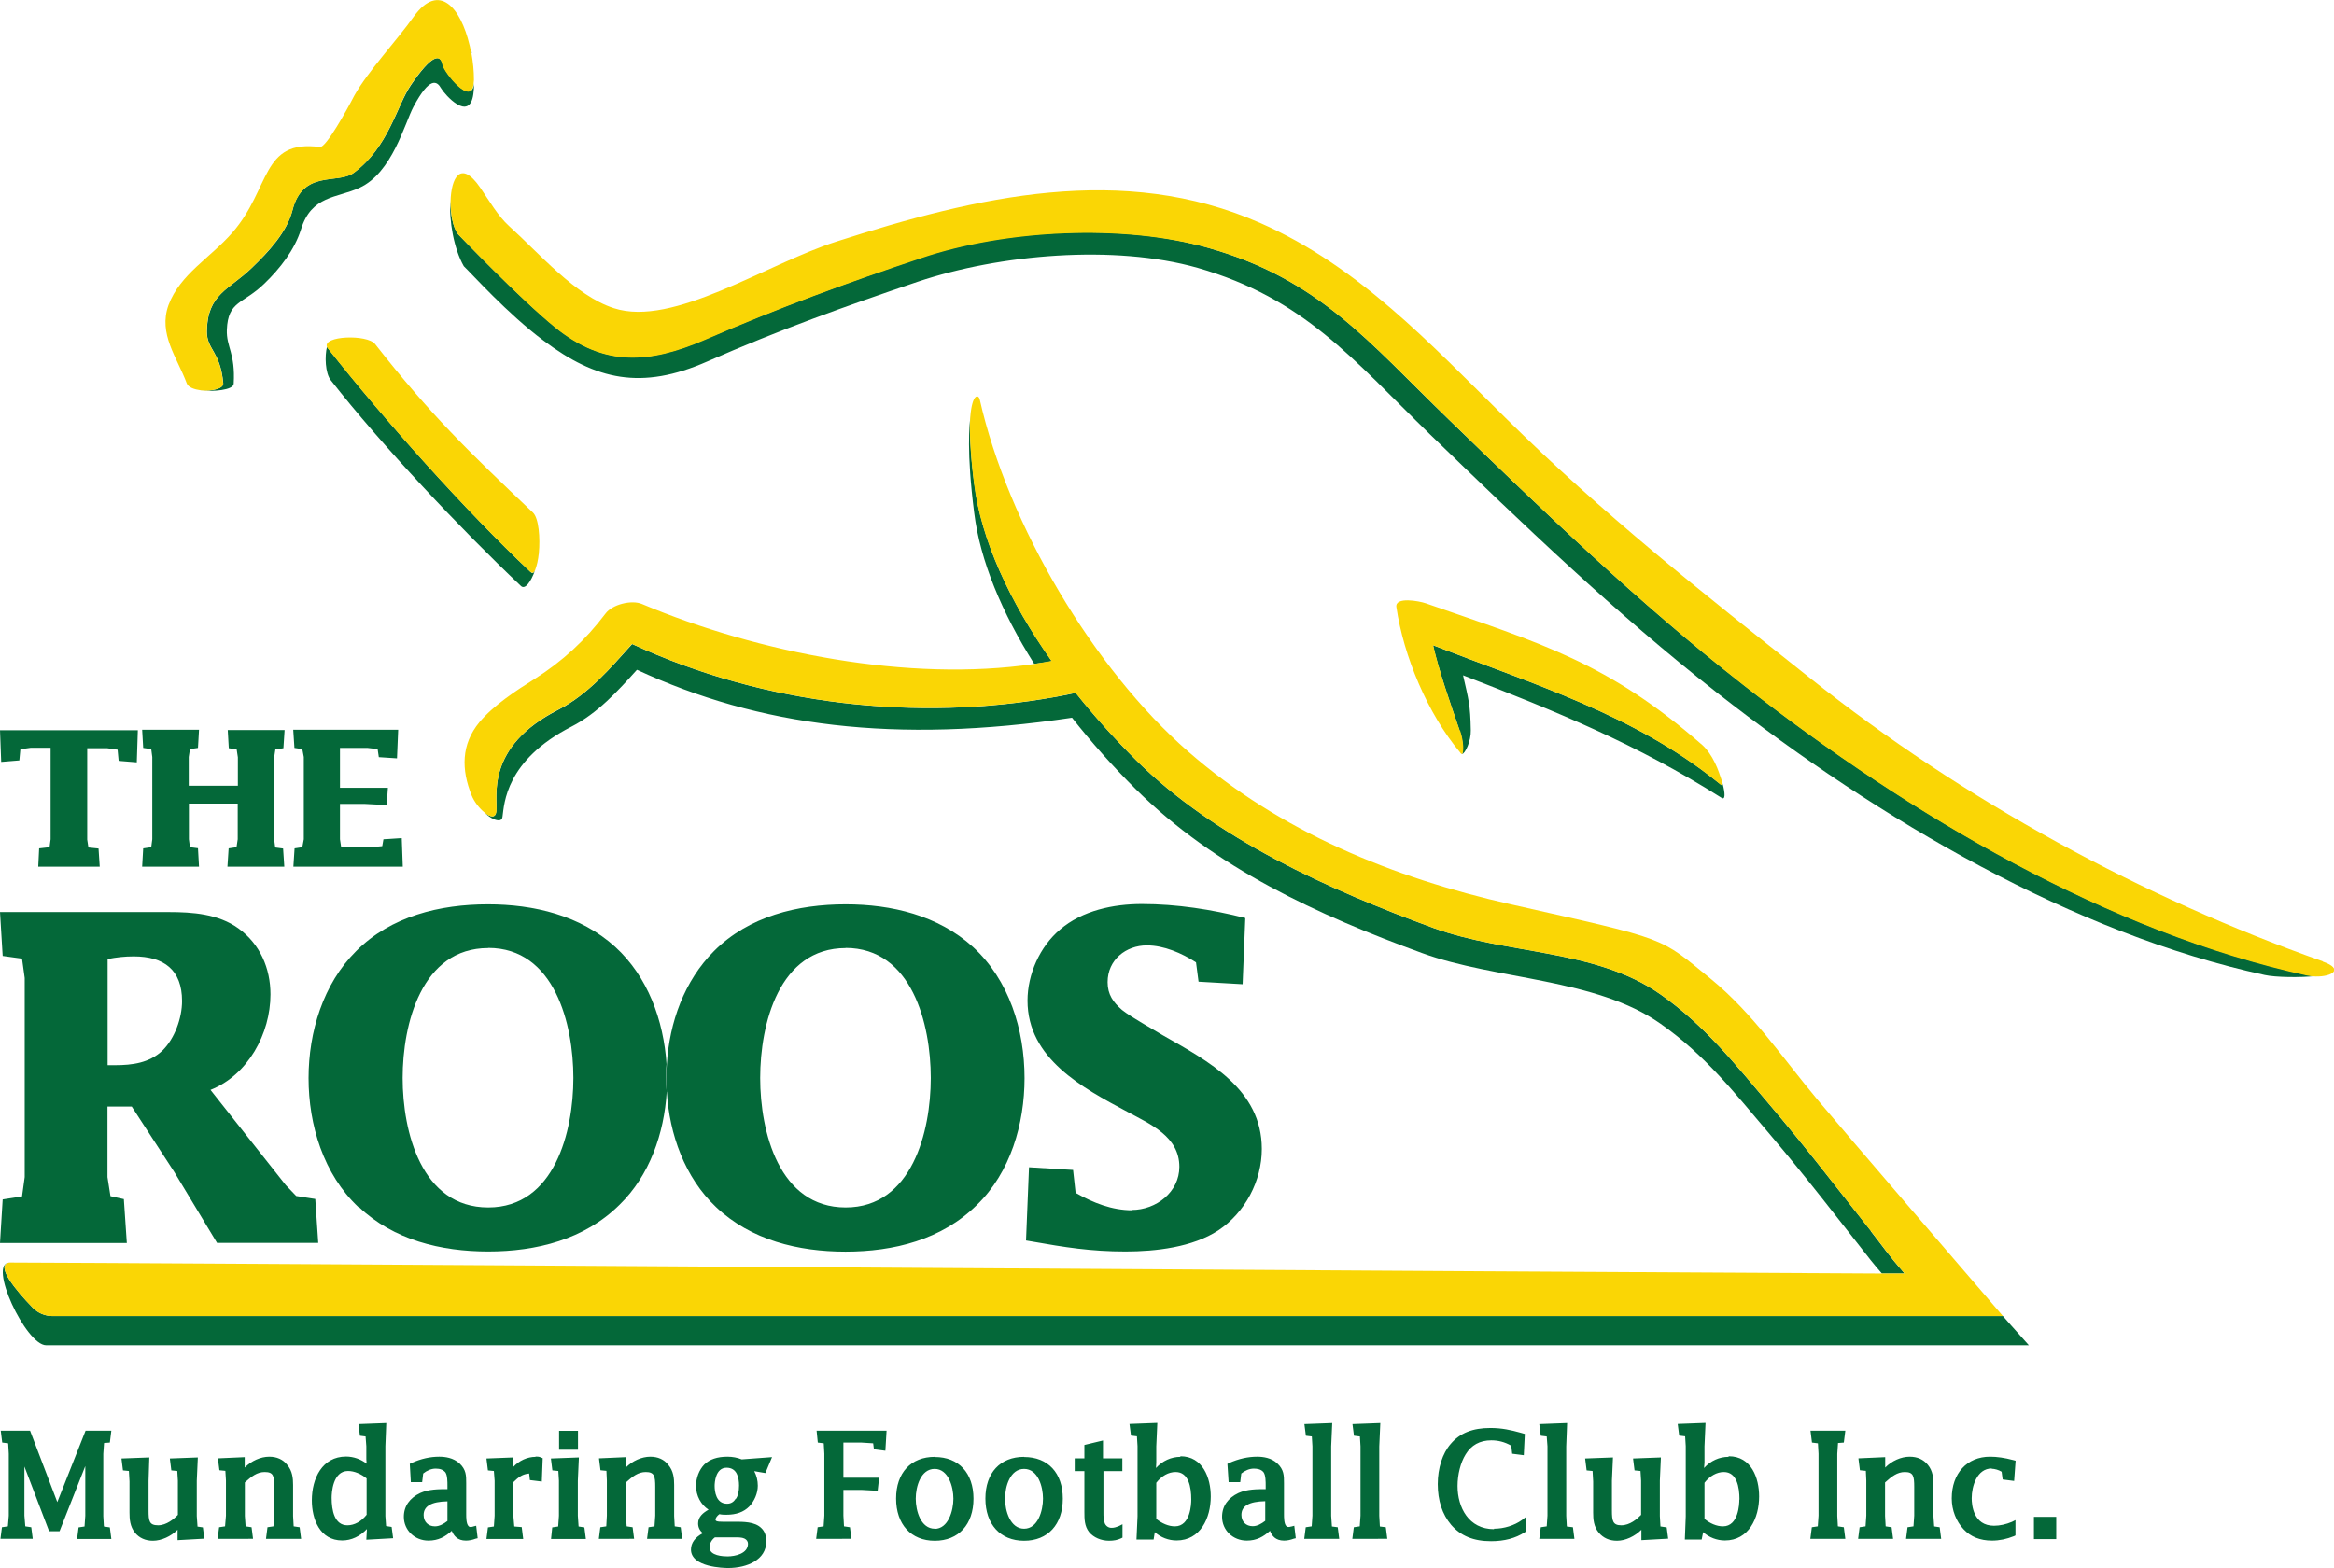
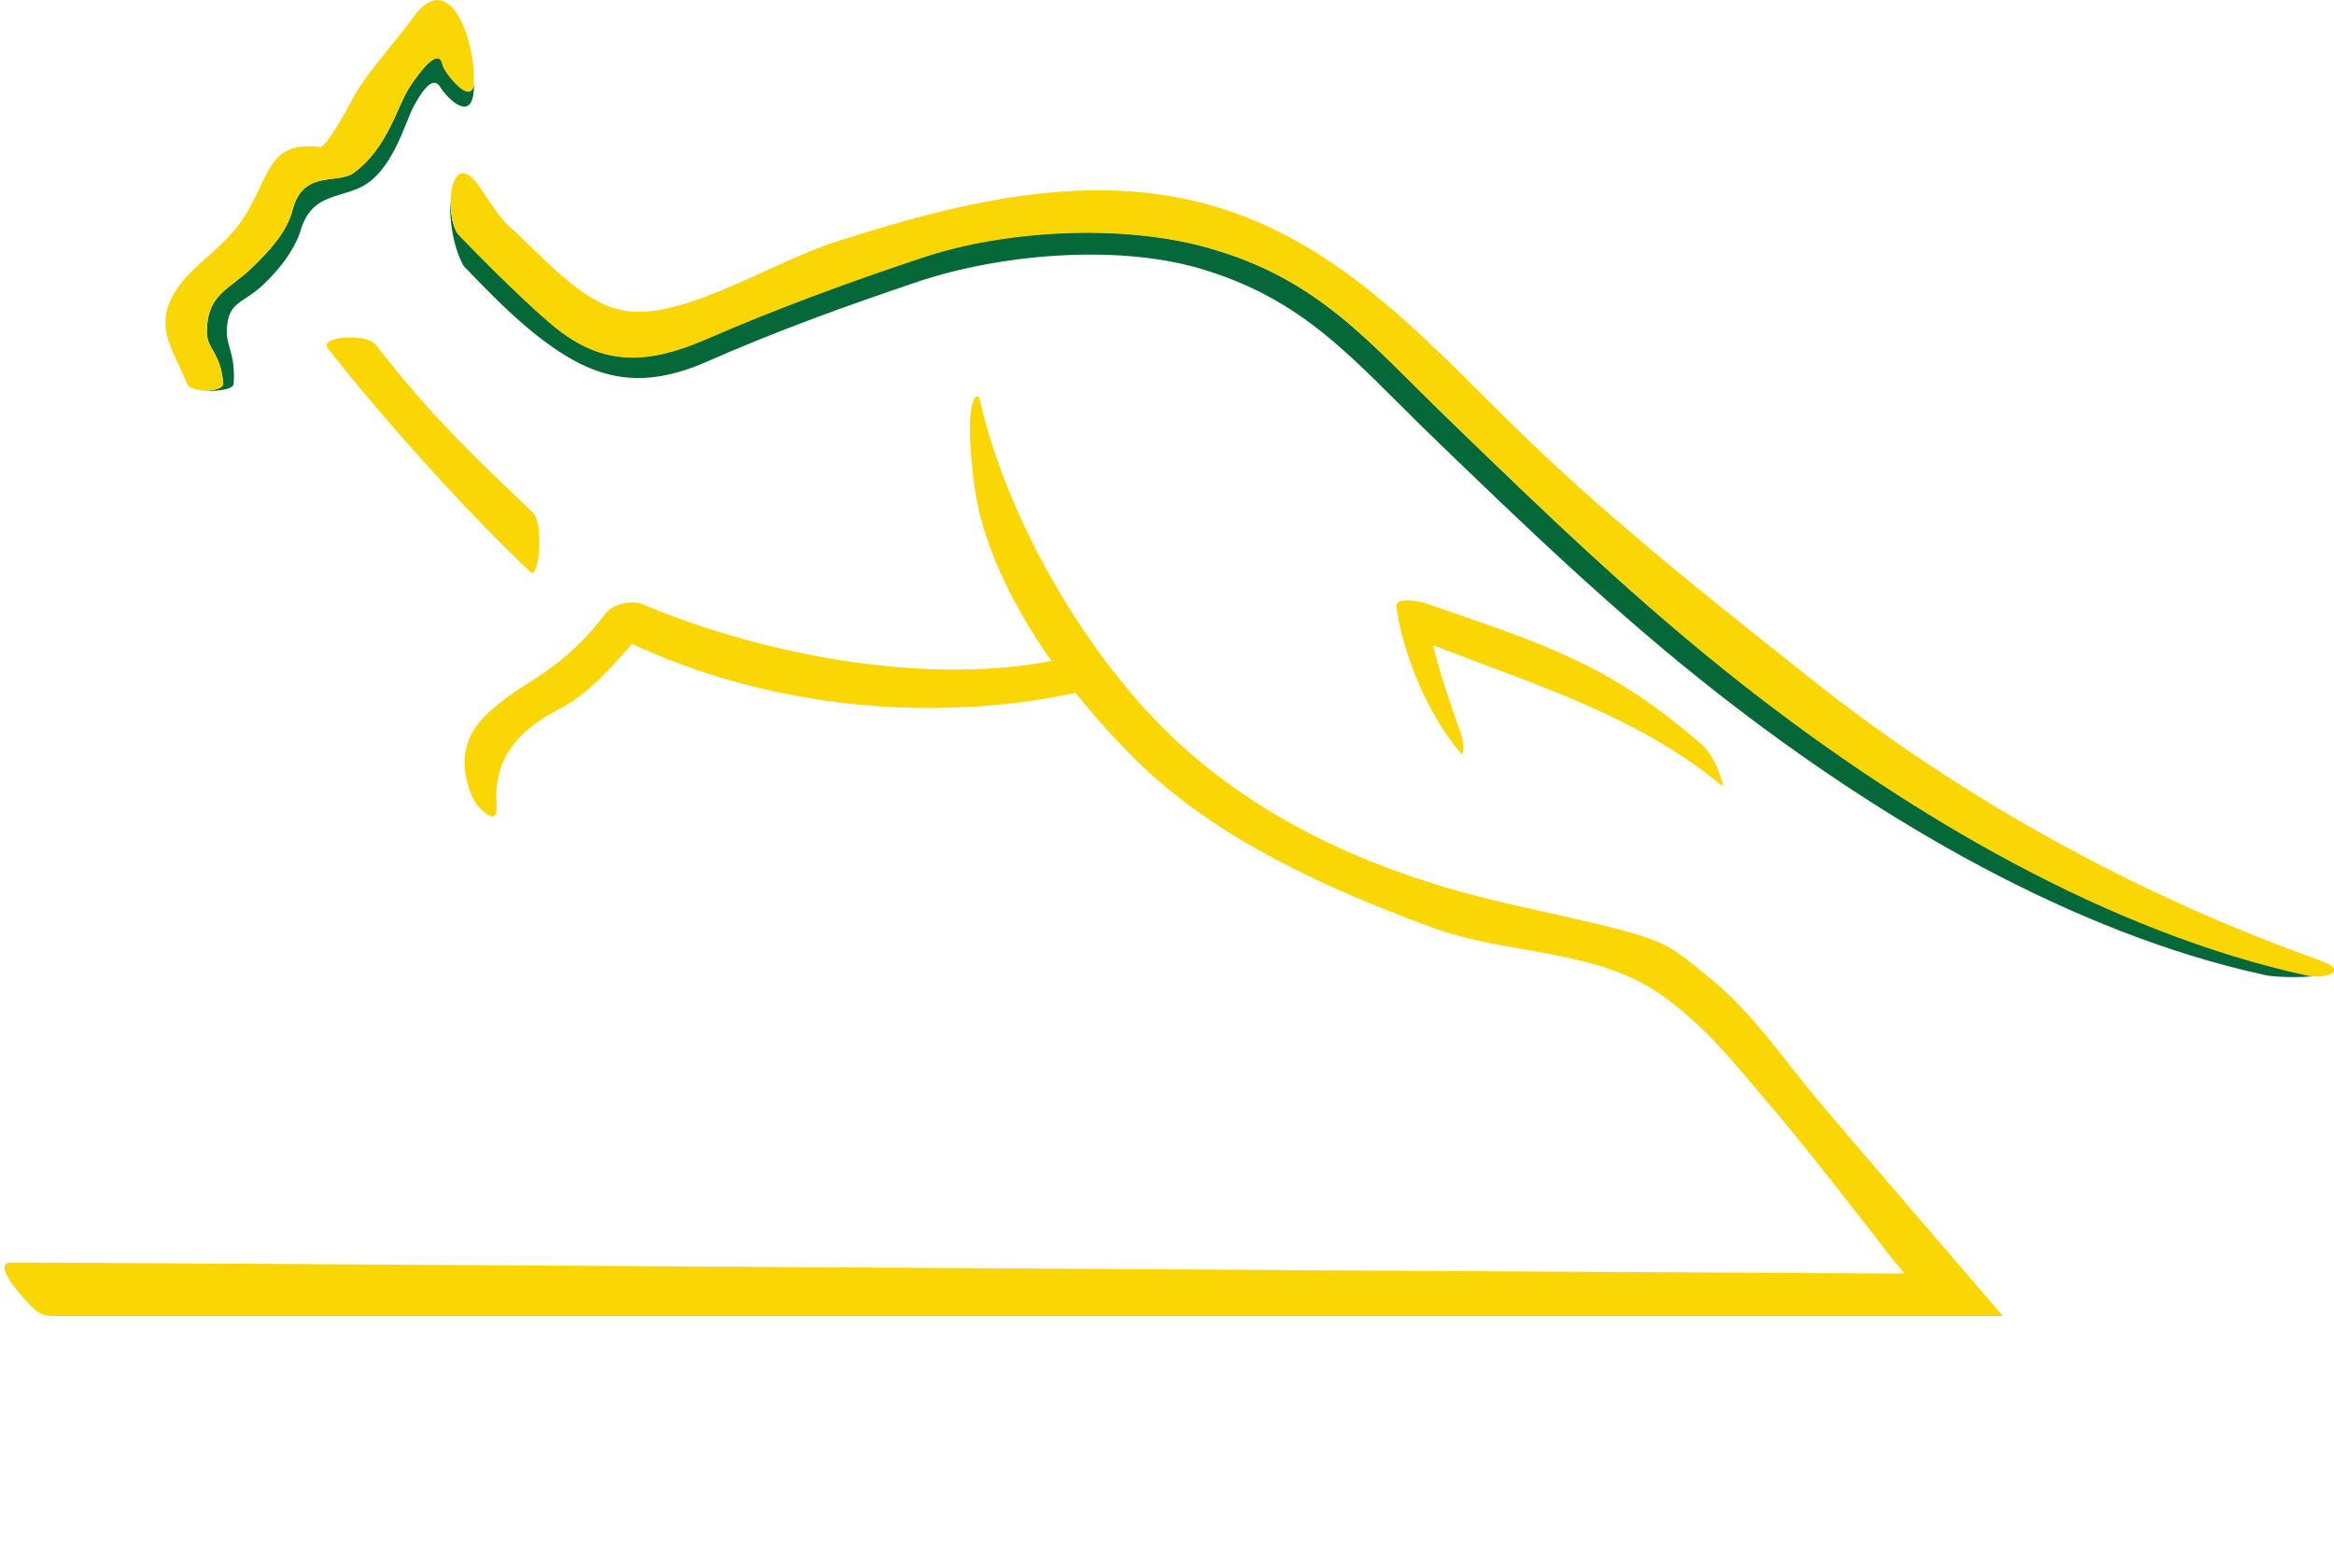
<svg xmlns="http://www.w3.org/2000/svg" width="1568" height="1054" viewBox="0 -0.005 1568 1054" overflow="visible">
-   <path fill="none" d="M328 811.4c44.6 0 57.2-51 57.2-87 0-36.2-12.6-87.3-57.2-87.3-45 0-57.5 51.2-57.5 87.4 0 36 12.6 87 57.5 87zM568 811.4c44.7 0 57.3-51 57.3-87 0-36.2-12.6-87.3-57.2-87.3-44.8 0-57.4 51.2-57.4 87.4 0 36 12.6 87 57.5 87zM109 706c8.4-8 13.3-21.8 13.3-33.2 0-21.2-12.2-30-32.5-30-6 0-11.7.5-17.6 1.7v71.3h5c11.6 0 23-1.5 32-9.8z" />
  <path fill="#046839" d="M297.4 43.6c-1.4-7.7-7.3-7-21.2 13.4-9.7 14-15 42-38.7 59.2-10.7 7.8-34-2.4-41 25-3.7 14.8-16 28-27.3 38.8-15.2 14.7-30 17.5-30.2 42.8 0 12.4 9 13 11 34.8.3 3.7-8.2 5.5-15.3 4.7 8 1 22 0 22.3-4.4 1.2-20.8-5-24.5-4.6-36.3.8-19.7 10.8-17 25.2-31 10.6-10.2 20.3-22.7 24.6-36.4 7-23 24.2-21 39.3-28 22-10 30.3-43.2 36.3-54.5 11-20.6 15.8-17.2 18.5-12.4 2.5 4.3 19 23 21.7 4 .3-2.3.5-4.8.5-7.4-1.5 16.2-20-7.4-21-12.4zM317 35.7l-1.3-5.6c.5 2 1 3.8 1.2 5.7zM1171 460c-70.8-55.4-133.6-116-198-178.4-54-52.3-87-94-161-115C754.5 150 675.5 154 619 173c-49 16.5-96.2 33.8-145.4 55-38 16.5-68 18.2-100.3-8-24-19.3-65.7-62.8-65.7-62.8-3.3-4.4-5-13.5-5-22-1 13 2.3 32 9 43.7 5.3 5 29.4 32 53.6 50 35.2 26.5 65.7 33.5 110 14 47.7-21 93.8-37.5 141.4-53.6 55-18.4 131.8-25.2 188-9.3 71.6 20.6 103.7 61 156.2 112 62.8 60.7 123.8 119.5 192.7 173.5 109.8 86 239.6 161.8 368 189.7 7.2 1.6 24 1.8 34.2.7-2 0-4-.4-6.2-.8-132-28.8-265.5-106.6-378.4-195zM980.8 505.7l.6.8h0l-.6-.8zM1152 512.5z" />
-   <path fill="#046839" d="M1157.2 526.6c.2 1.3 0 1.5-1.2.6l-2.5-2c-56-45-123-65.3-190.8-91.6 4 17.5 11.4 38.4 18 57.7 2.5 7 2.6 15 1.4 15.5 2.2-.3 6.2-8.8 6-16-.3-17.3-1.5-20.7-5.2-37 63.5 24.6 116.7 46.3 173.6 82.3 2.7 1.8 2.5-3 .8-9.4zM1257 827.3c-22.4-28.3-44.4-57-67.8-84.5-23.8-28-43.7-53.5-73.7-74.6-43.4-30.6-103.2-26.6-152.5-44.6-70.2-25.7-146.6-60-200-113-14.4-14.4-28-29.5-40.3-45-4.3 1-8.6 1.8-13 2.6-93 17-196.4 5.7-285-35.4-14.5 16-29.4 33.7-49.3 44-50 25.3-40.7 59-42 68.6-.5 4.5-4 3.8-7.8.7 2 2 4 3.4 6 4.3 3.2 1.4 5.8 1.3 6-1.7 1.2-8.5 2-37.7 46.3-60.4 17.6-9 31-23.8 44-38.2 82 38 173.4 50 292.3 32.2 13 16.5 27.4 32.7 42.8 48 53.4 53 122.3 84.6 192.5 110.2 49.3 18 116.6 16.8 160 47.4 30 21 50 46.7 73.7 74.6 23.4 27.5 45.4 56.2 67.7 84.5 2.6 3.3 5 6 7.4 8.8h15.2c-11.6-13.4-13.8-17.2-22.7-28.5zM35.3 884.4c-5 0-9.8-2-13.3-5.6-11.2-11.5-25.7-29-15.6-30.3-15 0 11 55.5 24.6 55.5h1332c-4.3-5-10-11-17.4-19.6H35.3zM654.5 325.2c-2.8-22.3-3.2-36.7-2.5-45.6-.7 5.6-2.8 23.6 2.5 65.2 4 32 18.5 66.8 40.3 101.3 4-.5 8-1 11.8-1.8-28.3-40-47.4-81.5-52-119z" />
  <path fill="#FAD605" d="M1560.4 646c-120-42.4-240.5-107.4-345-190.8-72.5-57.6-138.5-109.6-204-174.4C960.7 230.8 912.7 179 847 150c-92.7-41-190.6-18-285 12.3-47.6 15.2-109.7 57.8-149.6 44.8-26-8.4-50.2-37-70.4-55.2-7.3-6.5-13.7-17.6-19.3-25.7-13.4-19.6-19.7-6.2-20 9.2 0 8.5 1.6 17.6 5 22 0 0 41.6 43.5 65.6 63 32.4 26 62.4 24.3 100.3 8 49.2-21.4 96.5-38.7 145.5-55 56.4-19 135.4-23 193-6.7 74 21 107 62.8 161 115 64.4 62.5 127.2 123 198 178.6 113 88.6 246.5 166.4 378.5 195.2 2 .4 4.2.7 6.2.7 11 .2 19-5 4.7-10z" />
-   <path fill="#046839" d="M350 393.8c2.8 2.7 6.8-3 9.5-10.7-.8 1.8-1.7 2.6-3 1.3-44-41.5-98.8-102.8-136.2-150.4l-.6-1c-1.6 6-1.3 17.8 2.6 22.6 34 43.5 87.5 100.2 127.7 138.2zM361.6 374.8l.4-3c0 1-.3 2-.4 3z" />
  <path fill="#FAD605" d="M356.5 384.3c1.3 1.3 2.2.5 3-1.2.5-1.2 1-3 1.5-5l.6-3.2c0-1 .3-2 .4-3 1-10.3 0-23.8-4-27.5-43.8-41.6-68.7-65.6-106-113.2-5.4-6.7-35.5-5.6-32.3 2 0 .2.3.6.6 1 37.4 47.5 92.2 108.8 136.2 150.3zM134.7 262.3c7 .8 15.6-1 15.2-4.7-2-21.8-11-22.4-11-34.8.2-25.3 15-28 30.2-42.8 11.3-11 23.6-24 27.4-38.7 7-27.5 30.2-17.3 41-25C261 99 266.5 71 276 57c14-20.4 19.8-21 21.2-13.4 1 5 19.6 28.6 21 12.4l.2-2.3c0-6-.6-12-1.7-18l-1.3-5.6c-5.8-24.4-20.2-42.7-37.4-19-11 15.6-31 37-40 53.2C233 74 219 99.2 215 98.8c-39.7-5.3-33 27.7-58.8 57.4-15 17.2-35.2 28-43 48.8-7 19.4 5.7 35 12.3 52.7 1 2.6 5 4 9.4 4.6zM980.8 491.3c-6.7-19.3-14-40.2-18-57.7 67.7 26.3 134.8 46.7 190.7 91.7l2.5 2c1 .8 1.4.6 1.2-.7v-.6l-2.4-7c-.7-2-1.6-4.2-2.7-6.4-2.2-4.6-5.2-9-8.3-11.8-63.4-55.5-108-68.3-186-95.4-4.3-1.5-20.7-4.6-19.7 2.5 4.8 33 21 71.7 42.8 97.7l.6.8h.2v.2c.2 0 .4.2.5 0 1.3-.5 1.2-8.3-1.2-15.4zM22 878.8c3.5 3.6 8.3 5.6 13.3 5.6h1310.3c-24.4-28.4-105-122-124.5-145.3-23.3-27.8-43.2-57.8-71.4-81-35.6-29-27.5-26.2-134.7-50.4C935.6 589.8 860 559 798.2 505c-63.4-55.3-121-152.3-140-236.6-1-3.7-5-3.6-6.3 11.2-.7 9-.3 23.3 2.5 45.6 4.7 37.5 23.8 79 52 119l-11.7 2c-84 12.4-185.2-7.4-263.4-40.3-7-3-20 .3-24.5 6.4-13.6 18-28.8 32-47.7 44-12 7.5-27.6 17.7-37 29-12.4 15-12.2 32-5.2 49.3 1.7 4.2 5.2 8.7 8.6 11.4 3.7 3.2 7.3 4 8-.6 1-9.6-8-43.3 41.8-68.7 20-10.2 34.8-27.8 49.3-44 88.6 41.2 192 52.4 285 35.5l13-2.6c12.3 15.5 26 30.6 40.4 45 53.4 53 129.8 87.3 200 113 49.3 18 109 14 152.5 44.6 30 21 50 46.7 73.7 74.6 23.4 27.5 45.4 56.2 67.7 84.5 8.8 11.3 11 15 22.6 28.5h-15.2C1078.2 855 60 848.4 7.8 848.4H6.4c-10 1.5 4.4 19 15.6 30.4z" />
-   <path fill="#046839" d="M13 511l.7-7.5 7-1H34V564l-.7 5.3-7 .8-.6 12.3H67l-.8-12.2-6.8-.7-.8-5.3v-61.4H72l7 1 .7 7.5 12.2 1 .7-21.6H0L.8 512M101.6 569.3l-5.4.8-.7 12.3h38.2L133 570l-5.4-.7-.7-5.3v-24h32.8v24l-.8 5.3-5.3.8-.8 12.3H191l-.8-12.2-5.3-.7-.7-5.3v-55.3l.8-5.3 5.4-.8.8-12.2H153l.7 12.2 5.3.8.8 5.3V528h-33v-19.3l.8-5.3 5.4-.8.7-12.2H95.5l.7 12.2 5.4.8.7 5.3V564M257.6 564l-.8 4.6-7 .7h-20.6l-.8-5.3v-23.8h16.2l15.2.8.8-11.6h-32.2v-26.8H247l6.7.8.8 5.4 12.2.8.8-19.2H197l.8 12.2 5.3.8 1 5.3V564l-1 5.3-5.2.8-.8 12.3h73.5l-.7-19.2M14.8 804l-13 2L0 835.3h85.2l-2-29.5-9-2-2-12.8v-47.4h16.3l28.6 44 28.7 47.6h68l-2-29.5-12.8-2-7-7.3-50.6-64c25.2-10 40.3-37.8 40.3-64.2 0-17.5-7-33.8-21.5-44.3-13.6-9.8-30.8-11-47-11H0l1.8 29.5 13 1.8 1.8 13V791l-1.8 13zm57.4-159.5c6-1.2 11.7-1.8 17.6-1.8 20.3 0 32.5 9 32.5 30 0 11.5-5 25.3-13.2 33.3-8.8 8.3-20.2 9.8-31.8 9.8h-5v-71.3zM241 811c23.4 22.3 55.3 30 87 30 32.3 0 64.6-8 88.2-31.4 20.2-19.6 30-48 31.7-75.8-.3-3-.4-6.3-.4-9.4 0-3 0-6.2.3-9.3-2-29.5-12.6-58.8-34.5-78.8-23.4-21.2-54.7-28.6-85.5-28.6-32.3 0-65.2 8-88.5 31.4-22.2 22-32 54.4-32 85.4 0 31.4 10 64.6 33.5 86.7zm87-174c44.6 0 57.2 51.2 57.2 87.4 0 36-12.6 87-57.2 87-45 0-57.5-51-57.5-87 0-36.2 12.6-87.3 57.5-87.3z" />
-   <path fill="#046839" d="M448 733.8c1.7 28.4 12 57.4 33 77.3 23.5 22.3 55.4 30 87 30 32.4 0 64.7-8 88.3-31.4 22.5-21.8 32-54.4 32-85.2 0-32.5-10.4-66-34.7-88.2-23.4-21.2-54.7-28.6-85.5-28.6-32.2 0-65 8-88.4 31.4-20 20-30 48-31.7 76-.3 3.2-.4 6.3-.4 9.4 0 3 0 6.2.3 9.4zM568 637c44.7 0 57.3 51.2 57.3 87.4 0 36-12.6 87-57.2 87-44.8 0-57.4-51-57.4-87 0-36.2 12.6-87.3 57.5-87.3zM760.6 813.3c-13.6 0-26.2-5-38-11.7l-1.7-15.4-29.6-1.8-2 49.2 3.5.6c22.7 4 40 6.8 63.3 6.8 20.2 0 45-2.8 62.4-14.2 18-12 29.2-33.2 29.2-54.7 0-40.2-36-59-66.5-76.4-7.7-4.7-20.6-11.7-27.4-17-6-5.2-9.7-10.4-9.7-18.7 0-15 12.3-24.7 26.4-24.7 11.4 0 23.4 5.2 33 11.4l1.7 13 29.6 1.7 1.8-44.5c-22.4-5.7-46-9.4-69.5-9.4-19 0-40 4.3-55 17.2-13.5 11.4-21.8 30-21.8 47.7 0 39 37 58.7 67 74.7 15.4 8.3 35 16.6 35 37 0 17-15.6 29-32 29zM73.8 969.4l1-8H57.5l-19 48-18.3-48H.5l1 8 4 .5.4 7v41.6l-.6 7.2-4 .6-1 7.8H22l-1-7.8-4-.6-.6-7.2v-33L33 1029h7l17.3-43.8v33.4l-.5 7.2-4 .6-1 7.8h23l-1-7.8-4-.6-.4-7V977l.5-7.3M132.7 1025.8l-.5-7V995l.7-15.6-18.8.7 1 8 4 .4.4 6.5v23c-2.7 2.8-7.7 7-13.3 7-6 0-6.4-3-6.4-10v-20l.5-15.6-18.7.7 1 8 4 .4.4 7v21c0 4.3.3 9.3 3.7 13.5 2.8 3.5 7 5.4 12 5.4 5.8 0 12.2-3 16.6-7.4v7l18-1-1-7.6-4-.6zM197.3 1025.8l-.4-7v-21c0-4.3-.4-9.3-4-13.5-2.8-3.6-7-5.4-12-5.4-5.8 0-12 2.8-16.5 7.3v-7l-18 .8 1 8 4 .4.4 6.5v23.6l-.6 7.2-4 .6-1 7.8H170l-1-7.8-4-.6-.5-7v-22.5c4.4-4 8.2-7 13.3-7 6 0 6.4 2.7 6.4 10v19.3l-.5 7.2-4 .6-1 7.8h23.6l-1-7.8-4-.6zM259.4 1025.8l-.5-7v-47l.6-15.5-18.7.7 1 7.8 3.8.5.5 6.6v8.7l.2 3c-3.8-3-8.8-4.8-13.8-4.8-16 0-23 14.7-23 29.4 0 12.5 5.3 27 20.4 27 6.2 0 12-2.8 16.6-7.7l-.4 7.2 18-1-1-7.6-3.8-.6zm-13-8c-3.6 4.6-8.3 7.2-13 7.2-8.7 0-10.6-10-10.6-18.5 0-3 .6-18 11-18 4.3 0 8.8 2 12.5 5v24.3zM318 1025.8c-1.3.4-2.5.6-3.2-.2-1.6-1.5-1.6-6-1.6-8v-21c0-5 0-9-4.5-13.2-4.2-3.8-9.7-4.5-13.6-4.5-6 0-12.2 1.3-18.8 4.3l-1 .5.7 12.3h7.6l.7-5.8c2.4-2 5.5-3.3 8.4-3.3 3 0 5 .8 6.5 2.5 1.4 2 1.4 6.3 1.4 9v2.3c-6 0-12.5 0-18.3 2.6-7 3.3-11 8.8-11 16 0 9 7.3 16 16.5 16 6.7 0 11.3-2.6 15.7-6.6 1.3 3.3 3.8 6.6 9.5 6.6 2 0 4.2-.4 6.6-1.3l1.3-.3-1-8.4-2 .5zm-17.4-3.7c-2.6 2-5.4 3.6-8.4 3.6-4.5 0-7.6-3-7.6-7.6 0-6 5.2-9 16-9.2v13.3zM359.8 979c-5.5 0-11 2.5-15 6.8v-6.4l-18 .7 1 8 4 .4.5 6.5v23.6l-.5 7.2-4 .6-1 7.8h24.7l-1-8-5-.4-.6-7V996c3.5-3.5 6.2-5.4 10.6-5.8l.5 4.4 8 1 .6-15.7-1-.4c-1.3-.7-2.6-.7-3.8-.7zM388.7 1025.8l-.5-7.2V995l.7-15.6-18.8.7 1 8 4 .4.4 6.5v23.6l-.5 7.2-4 .6-.8 7.8h23.4l-1-7.8M375.6 961.5h12.7v12.7h-12.7zM453.3 1025.8l-.4-7v-21c0-4.3-.4-9.3-4-13.5-2.8-3.6-7-5.4-12-5.4-5.8 0-12 2.8-16.5 7.3v-7l-18 .8 1 8 4 .4.3 6.5v23.6l-.4 7.2-4 .6-1 7.8H426l-1-7.8-4-.6-.5-7v-22.5c4.4-4 8.2-7 13.3-7 5.8 0 6.4 2.7 6.4 10v19.3l-.5 7.2-4 .6-1 7.8h23.6l-1-7.8-4-.6zM518.5 979.2l-20.2 1.5c-3-1.2-6.2-1.8-9.6-1.8-6.7 0-12 1.7-15.6 5.3-3.4 3.5-5.5 9-5.5 14.3 0 6.6 3.3 12.7 8.4 16-3.5 2-7 4.7-7 9.2 0 2.6 1 4.8 3.2 6.6-5.3 2.8-8 6.6-8 11 0 12 22.3 12.4 25 12.4 12.7 0 25.6-5.5 25.6-17.8 0-3.8-1-6.8-3.3-9-4.4-4.4-12.2-4.3-18.5-4.3h-7.7c-1.3 0-3.6 0-4.3-.7 0 0-.3-.2-.3-.7 0-1.2 1.2-2.7 2.6-3.7 1.6.4 3.3.4 4.7.4 6.6 0 11.6-1.8 15.3-5.5 3.5-3.6 5.8-9 5.8-14 0-3.5-.8-6.8-2.4-9.8l7.5 1.3 4.5-10.8zm-24.3 28c-1 1.6-2.7 3.3-5.7 3.3-7.5 0-8.4-8.3-8.4-12 0-2 .5-12.2 8-12.2 7 0 8.4 6.6 8.4 12 0 4-.7 7-2.2 9zm-17.5 32.6c0-2.5 1.3-5 3.6-6.7h13.5c2 0 4.7 0 6.3.8 1.5.7 2.4 2 2.4 3.5 0 6.7-8.7 8.5-13.8 8.5-2.8 0-12-.4-12-6zM549.4 969.4l4 .5.4 7v41.6l-.5 7.2-4 .6-1 7.8H572l-1-7.8-4-.6-.4-7.2v-17.3h12l11 .6 1-8.8h-24v-23.6h12l8 .5.5 4 7.7 1 .8-13.5h-47M628 979c-16 0-26 10.7-26 28s10 28.4 26 28.4 26-11 26-28.3-10-28-26-28zm0 48.3c-9.4 0-12.8-12-12.8-20.2s3.4-20 12.7-20c9.2 0 12.6 12 12.6 20s-3.4 20.3-12.7 20.3zM688 979c-16 0-26 10.7-26 28s10 28.4 26 28.4 26-11 26-28.3-10-28-26-28zm12.7 28c0 8.2-3.4 20.3-12.7 20.3s-12.8-12-12.8-20.2 3.4-20 12.8-20 12.7 12 12.7 20zM741 968l-12.5 3v9H722v8.6h6.5v27.6c0 4.4 0 9.4 3.2 13.4 3 3.6 8 5.8 13.4 5.8 3.2 0 5.6-.5 8-1.6l1-.5v-9l-2.4 1.2c-2 .8-3.2 1.2-5 1.2-1.8 0-3.5-1-4.4-2.8-1-2.3-1-5-1-7.3v-28H754V980h-13v-12zM793 979c-6 0-12 2.6-16.4 7.5l.2-3.6v-11l.7-15.7-18.7.7 1 7.8 4 .5.4 6.6v47.2l-.7 15.6H775l.8-5c4 3.6 9.3 5.6 14.6 5.6 16 0 23-15 23-29.6 0-12.4-5.3-27-20.4-27zm7.3 28.7c0 3-.5 18-11 18-4.3 0-8.8-2-12.5-5v-24.3c3.6-4.6 8.2-7.2 13-7.2 8.7 0 10.5 10 10.5 18.5zM867.5 1025.8c-1.4.4-2.6.6-3.3-.2-1.6-1.5-1.6-6-1.6-8v-21c0-5 0-9-4.5-13.2-4-3.8-9.6-4.5-13.5-4.5-6 0-12.3 1.3-19 4.3l-1 .5.8 12.3h7.8l.7-5.8c2.5-2 5.5-3.3 8.4-3.3 2.2 0 5 .4 6.6 2.5 1.4 2 1.4 6.3 1.4 9v2.3c-6 0-12.5 0-18.3 2.6-7 3.3-11 8.8-11 16 0 9 7.3 16 16.6 16 6.6 0 11.2-2.6 15.6-6.6 1.2 3.3 3.7 6.6 9.4 6.6 2 0 4.2-.4 6.6-1.3l1.3-.3-1-8.4-1.8.5zM850 1022c-2.6 2-5.4 3.6-8.4 3.6-4.5 0-7.6-3-7.6-7.6 0-6 5.2-9 16-9.2v13.3zM894.8 1025.8l-.5-7.2V972l.7-15.7-18.7.7 1 7.8 4 .5.4 6.6v46.6l-.5 7.2-4 .6-1 7.8h23.5l-1-7.8M927 1025.8l-.4-7.2V972l.7-15.7-18.7.7 1 7.8 4 .5.4 6.6v46.6l-.5 7.2-4 .6-1 7.8H932l-1-7.8M1003.7 1027.6c-17 0-24.5-14.6-24.5-29 0-7.7 2-15.7 5.4-21.2 3.8-6.3 9.6-9.5 17.3-9.5 4.4 0 8.8 1 13.4 3.6l.6 5.4 7.8 1 .7-14.3-2.8-.8c-6.5-1.8-12.6-3.2-20.3-3.2-12 0-20.5 3.4-26.7 10.7-5.5 6.3-8.7 16.4-8.7 27 0 11 3 20.3 9 27.4 6.4 7.4 15 11 26.8 11 9 0 16.5-2 22.6-6l.7-.4v-9.8l-2.6 2c-5 3.6-12 5.8-18.7 5.8zM1052.6 1025.8l-.4-7.2V972l.6-15.7-18.7.7 1 7.8 4 .5.5 6.6v46.6l-.5 7.2-4 .6-1 7.8h23.6l-1-7.8M1115.5 1025.8l-.4-7V995l.7-15.6-18.7.7 1 8 4 .4.4 6.5v23c-2.7 2.8-7.6 7-13.3 7-5.7 0-6.3-3-6.3-10v-20l.7-15.6-18.7.7 1 8 4 .4.4 7v21c0 4.3.3 9.3 3.8 13.5 3 3.5 7 5.4 12.2 5.4 5.7 0 12-3 16.4-7.4v7l18-1-1-7.6-4-.6zM1161.2 979c-6 0-12 2.6-16.4 7.5l.3-3.6v-11l.7-15.7-18.7.7 1 7.8 4 .5.4 6.6v47.2l-.6 15.6h11.3l1-5c4 3.6 9.3 5.6 14.6 5.6 16 0 23-15 23-29.6 0-12.4-5.2-27-20.4-27zm7.3 28.7c0 3-.5 18-11 18-4.3 0-8.8-2-12.4-5v-24.3c3.6-4.6 8.3-7.2 13-7.2 8.7 0 10.5 10 10.5 18.5zM1238.7 969.4l1-8h-23.4l1 8 4 .5.4 7v41.6l-.5 7.2-4 .6-1 7.8h23.5l-1-7.8-4-.6-.4-7V977l.5-7.3M1299.4 1025.8l-.5-7v-21c0-4.3-.3-9.3-3.8-13.5-3-3.6-7-5.4-12.2-5.4-5.7 0-12 2.8-16.4 7.3v-7l-18 .8 1 8 4 .4.3 6.5v23.6l-.5 7.2-4 .6-1 7.8h23.5l-1-7.8-4-.6-.4-7v-22.5c4.4-4 8.2-7 13.3-7 5.7 0 6.3 2.7 6.3 10v19.3l-.5 7.2-4 .6-1 7.8h23.6l-1-7.8-4-.6zM1338 987c2 0 4.8.8 6.7 2l.7 5.2 7.7 1 1-13.6-1.5-.4c-6-1.6-11-2.3-15.7-2.3-15.4 0-25.7 11.2-25.7 28 0 8 3 15.5 8 20.8 4.7 5 11 7.6 19 7.6 5 0 9.8-1 14.8-3l1-.5v-10.3l-2.4 1.2c-3.8 1.6-8 2.6-12 2.6-14 0-15-14.2-15-18.5 0-8 3.5-20 13.5-20zM1366.4 1019.3h15v15h-15z" />
</svg>